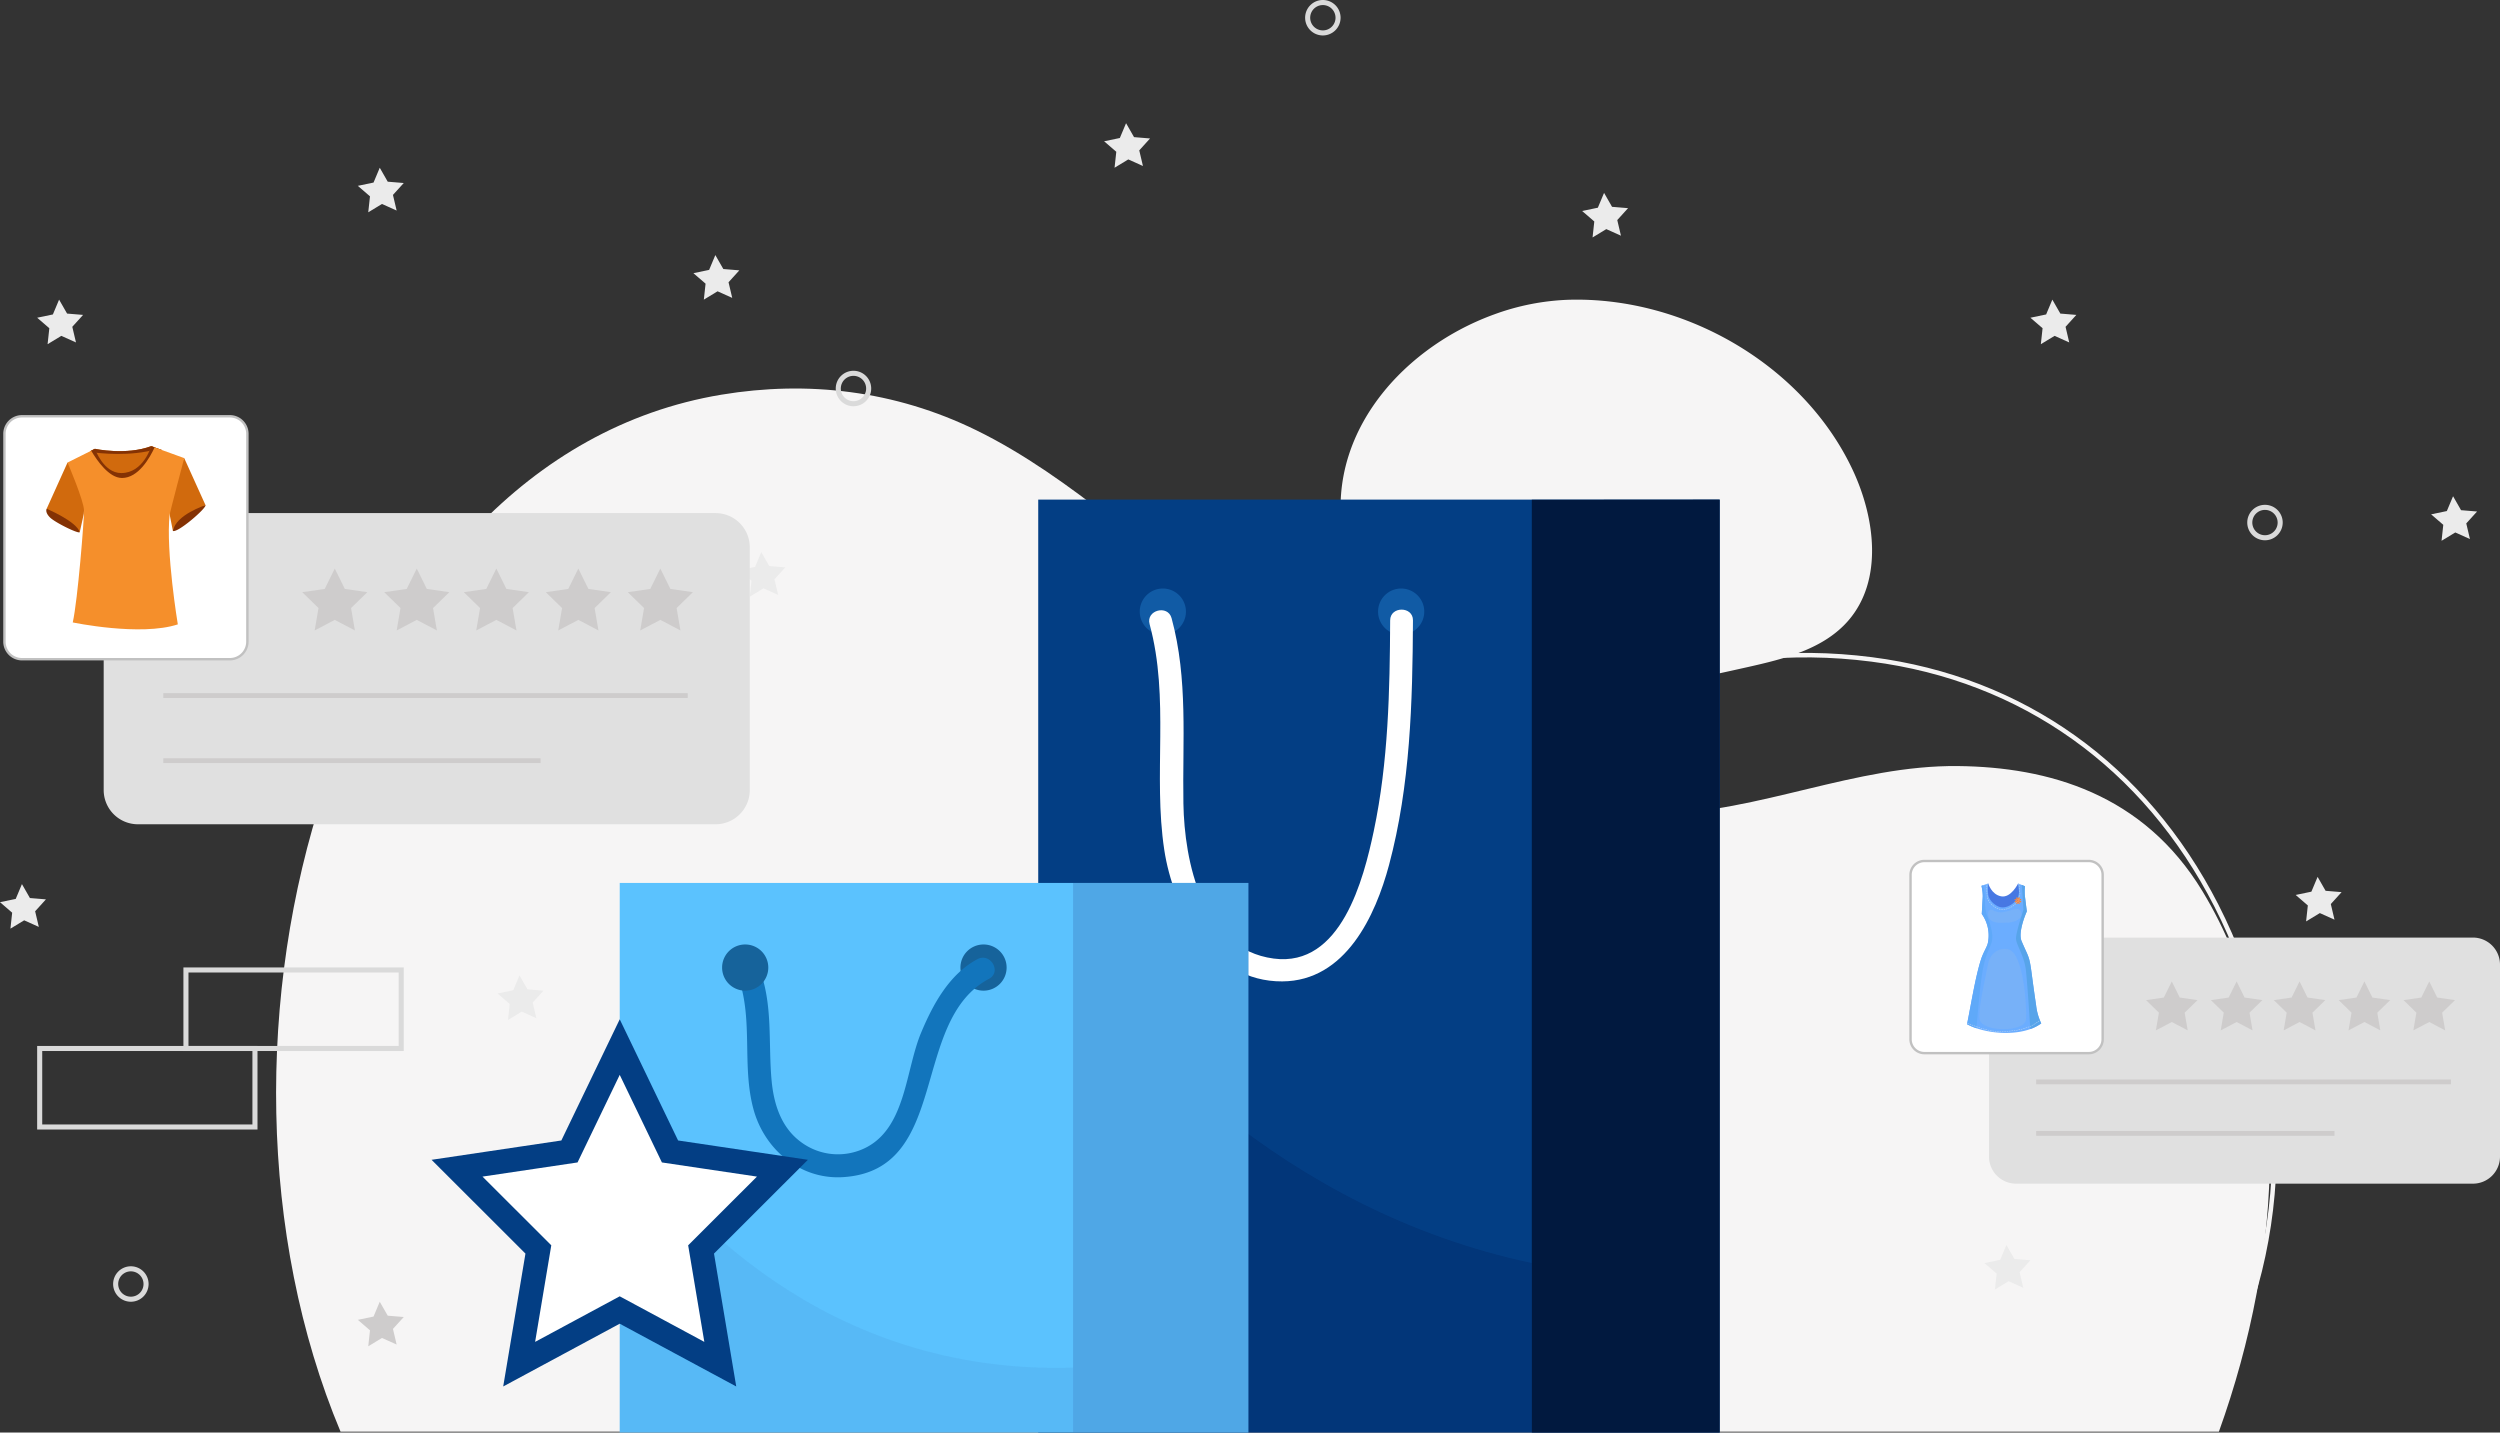
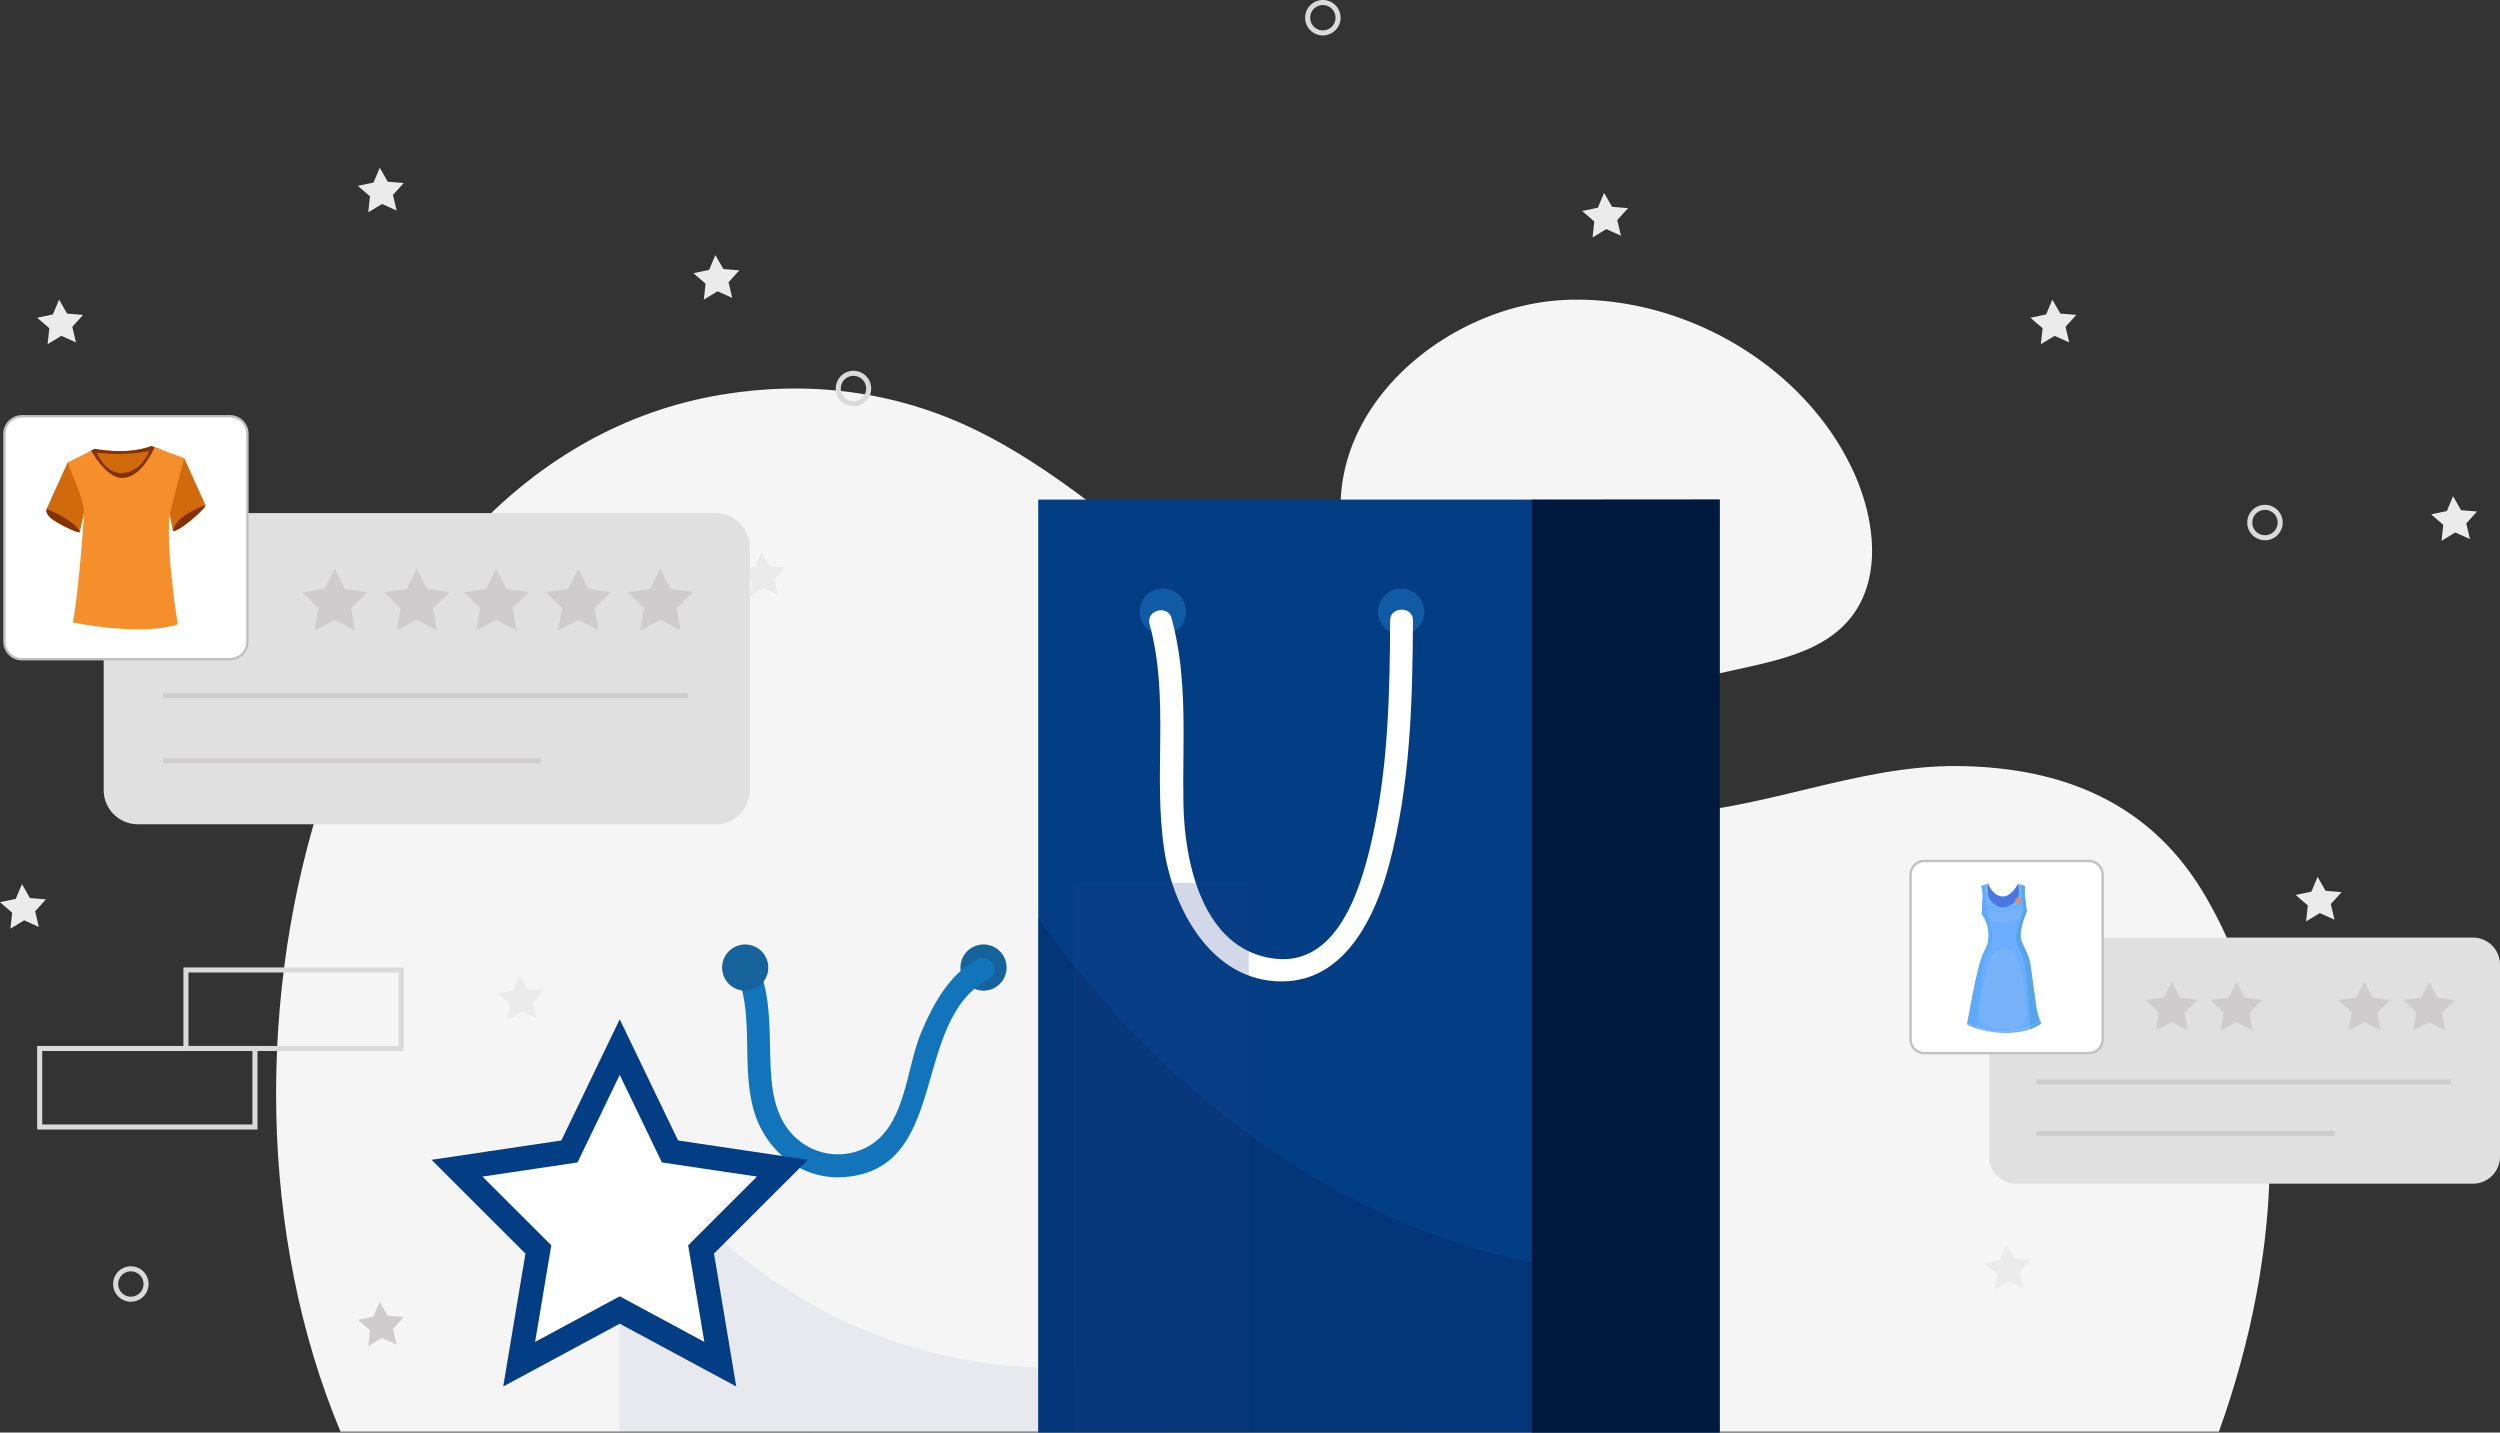
<svg xmlns="http://www.w3.org/2000/svg" width="1036.708" height="594.049" viewBox="0 0 1036.708 594.049">
  <rect x="0" y="0" width="1036.708" height="594.049" fill="#333333" stroke="none" />
  <defs>
    <clipPath id="clip-path">
      <rect id="Rectangle_97" data-name="Rectangle 97" width="77.911" height="386.865" fill="none" />
    </clipPath>
    <clipPath id="clip-path-2">
      <rect id="Rectangle_98" data-name="Rectangle 98" width="204.679" height="213.246" fill="none" />
    </clipPath>
    <clipPath id="clip-path-3">
      <rect id="Rectangle_100" data-name="Rectangle 100" width="72.821" height="227.925" fill="none" />
    </clipPath>
    <clipPath id="clip-path-4">
      <rect id="Rectangle_101" data-name="Rectangle 101" width="187.997" height="126.957" fill="none" />
    </clipPath>
    <clipPath id="clip-path-5">
      <rect id="Rectangle_115" data-name="Rectangle 115" width="13.851" height="5.696" fill="none" />
    </clipPath>
    <clipPath id="clip-path-6">
      <rect id="Rectangle_116" data-name="Rectangle 116" width="19.443" height="33.309" fill="none" />
    </clipPath>
  </defs>
  <g id="Group_222" data-name="Group 222" transform="translate(-104.317 -146.534)">
    <path id="Path_121" data-name="Path 121" d="M1761.62,488.828c-40.284,14.641-73.386,53.834-61.032,99.063C1709,618.7,1740.245,638.883,1771.767,644s63.608-1.9,94.77-8.876c15.314-3.429,31.72-7.488,41.992-19.353,14.448-16.688,11.151-42.54,1.767-62.52-20.286-43.189-69.187-71.707-117.321-70.519a99.459,99.459,0,0,0-31.355,6.1" transform="translate(-1037.728 -211.906)" fill="#f6f5f5" />
    <path id="Path_122" data-name="Path 122" d="M946.691,986.584c-24.517-40.431-63.9-51.512-101.433-51.9-42.437-.441-82.493,19.2-124.48,19.937C660.2,955.681,601.224,911.4,549.142,874.773c-37.1-26.095-71.182-59.893-110.881-79.323-33.773-16.529-70.078-20.7-105.707-14.772-160.488,26.688-226.131,267.381-157.966,430.03H953.505c26.6-73.885,32-160.109-6.814-224.124" transform="translate(70.948 -470.478)" fill="#f6f5f5" />
-     <path id="Path_123" data-name="Path 123" d="M1480.489,1309.634H775.026l-.25-.537c-12.7-27.3-19.339-55.436-19.187-81.37.172-29.337,8.738-55.029,25.46-76.362,18.8-23.981,49.9-36.316,92.442-36.659,19.89-.158,39.467,3.487,58.4,7.014,17.642,3.285,35.885,6.685,54.18,6.932,51.44.7,102.059-26.956,146.715-51.356l8.026-4.38c11.692-6.36,23.251-13.5,34.432-20.407,20.893-12.907,42.5-26.253,65.945-35.129,29.325-11.1,62.538-14.695,96.029-10.386,62.954,8.1,113.973,44.495,143.661,102.482,32.383,63.251,32.333,139.76-.126,199.67Zm-704.277-1.859h703.169c31.906-59.305,31.86-134.909-.159-197.45-29.4-57.427-79.916-93.469-142.241-101.486-33.2-4.267-66.094-.715-95.137,10.28-23.278,8.812-44.806,22.111-65.626,34.971-11.2,6.919-22.782,14.074-34.518,20.459l-8.024,4.378c-44.858,24.509-95.645,52.3-147.632,51.582-18.453-.25-36.776-3.663-54.5-6.962-18.845-3.512-38.343-7.166-58.043-6.983-41.946.339-72.561,12.433-90.994,35.947l-.731-.573.731.573c-31.231,39.843-33.516,96.407-6.3,155.263" transform="translate(-456.69 -587.941)" fill="#f6f5f5" />
    <path id="Path_125" data-name="Path 125" d="M2619.026,1507.27h-91.369v-34.657h91.369Zm-89.269-2.1h87.168v-30.456h-87.168Z" transform="translate(-1527.761 -890.24)" fill="#dadada" />
    <path id="Path_126" data-name="Path 126" d="M2626.819,914.752a7.351,7.351,0,1,1,7.351-7.352,7.361,7.361,0,0,1-7.351,7.352m0-12.6a5.251,5.251,0,1,0,5.25,5.251,5.256,5.256,0,0,0-5.25-5.251" transform="translate(-1583.253 -544.172)" fill="#dadada" />
    <path id="Path_127" data-name="Path 127" d="M389.652,1712.98a7.351,7.351,0,1,1,7.352-7.352,7.36,7.36,0,0,1-7.352,7.352m0-12.6a5.251,5.251,0,1,0,5.251,5.251,5.256,5.256,0,0,0-5.251-5.251" transform="translate(-231.07 -1026.636)" fill="#dadada" />
    <path id="Path_128" data-name="Path 128" d="M1639.209,385.549a7.352,7.352,0,1,1,7.351-7.352,7.36,7.36,0,0,1-7.351,7.352m0-12.6a5.251,5.251,0,1,0,5.251,5.251,5.256,5.256,0,0,0-5.251-5.251" transform="translate(-986.324 -224.312)" fill="#dadada" />
    <path id="Path_129" data-name="Path 129" d="M310.007,771.389a7.352,7.352,0,1,1,7.351-7.352,7.36,7.36,0,0,1-7.351,7.352m0-12.6a5.251,5.251,0,1,0,5.251,5.251,5.257,5.257,0,0,0-5.251-5.251" transform="translate(148.231 -456.392)" fill="#dadada" />
    <path id="Path_141" data-name="Path 141" d="M367.324,1107.049l3.31,5.781,6.639.551-4.476,4.935,1.528,6.484-6.076-2.732-5.695,3.457.72-6.623-5.048-4.348,6.522-1.362Z" transform="translate(-202.341 -657.512)" fill="#cecccc" />
    <path id="Path_142" data-name="Path 142" d="M94.324,912.049l3.31,5.781,6.639.551L99.8,923.316l1.528,6.484-6.076-2.731-5.695,3.457.72-6.623-5.048-4.348,6.522-1.362Z" transform="translate(34.498 -641.262)" fill="#ebebeb" />
    <path id="Path_143" data-name="Path 143" d="M184.324,521.049l3.31,5.781,6.639.551-4.476,4.935,1.528,6.484-6.076-2.732-5.695,3.457.72-6.623-5.048-4.348,6.522-1.362Z" transform="translate(-70.91 -7.895)" fill="#ebebeb" />
    <path id="Path_144" data-name="Path 144" d="M698.324,108.049l3.31,5.781,6.639.551-4.476,4.935,1.528,6.484-6.076-2.731-5.695,3.457.72-6.623-5.048-4.348,6.522-1.362Z" transform="translate(-378.581 442.963)" fill="#ebebeb" />
    <path id="Path_145" data-name="Path 145" d="M1110.324,380.049l3.31,5.781,6.639.551-4.476,4.935,1.528,6.484-6.076-2.731-5.695,3.457.72-6.623-5.047-4.348,6.522-1.362Z" transform="translate(-709.367 -127.738)" fill="#ebebeb" />
    <path id="Path_146" data-name="Path 146" d="M609.324,530.049l3.31,5.781,6.639.551-4.476,4.935,1.528,6.484-6.076-2.732-5.695,3.457.72-6.623-5.048-4.348,6.522-1.362Z" transform="translate(-347.529 -313.953)" fill="#ebebeb" />
-     <path id="Path_147" data-name="Path 147" d="M1483.324,570.049l3.31,5.781,6.639.551-4.476,4.935,1.528,6.484-6.076-2.732-5.695,3.457.72-6.623-5.048-4.348,6.522-1.362Z" transform="translate(-912.049 -372.43)" fill="#ebebeb" />
+     <path id="Path_147" data-name="Path 147" d="M1483.324,570.049Z" transform="translate(-912.049 -372.43)" fill="#ebebeb" />
    <path id="Path_148" data-name="Path 148" d="M1318.324,87.049l3.31,5.781,6.639.551-4.476,4.935,1.528,6.484-6.076-2.731-5.695,3.457.72-6.623-5.048-4.348,6.522-1.362Z" transform="translate(-898.32 288.437)" fill="#ebebeb" />
    <path id="Path_149" data-name="Path 149" d="M1739.324,122.049l3.31,5.781,6.64.551-4.476,4.935,1.528,6.484-6.076-2.731-5.695,3.457.72-6.623-5.048-4.348,6.522-1.362Z" transform="translate(-802.98 540.763)" fill="#ebebeb" />
    <path id="Path_150" data-name="Path 150" d="M1931.324,573.049l3.31,5.781,6.639.551-4.476,4.935,1.528,6.484-6.076-2.731-5.695,3.457.72-6.623-5.048-4.348,6.522-1.362Z" transform="translate(-1161.828 -346.528)" fill="#ebebeb" />
    <path id="Path_151" data-name="Path 151" d="M2228.323,253.049l3.31,5.781,6.639.551-4.476,4.935,1.528,6.484-6.076-2.731-5.695,3.457.72-6.623-5.047-4.348,6.521-1.362Z" transform="translate(-1966.529 433.295)" fill="#cecccc" />
    <path id="Path_152" data-name="Path 152" d="M2649.324,199.049l3.31,5.781,6.639.551-4.475,4.935,1.528,6.484-6.076-2.731-5.695,3.457.72-6.623-5.048-4.348,6.522-1.362Z" transform="translate(-2257.801 259.726)" fill="#cecccc" />
    <path id="Path_153" data-name="Path 153" d="M2611.324,687.049l3.31,5.781,6.639.551-4.476,4.935,1.528,6.484-6.076-2.731-5.695,3.457.72-6.623-5.048-4.348,6.522-1.362Z" transform="translate(-1655.933 -416.262)" fill="#ebebeb" />
    <path id="Path_154" data-name="Path 154" d="M2821.323,891.049l3.31,5.781,6.639.551-4.475,4.935,1.528,6.484-6.076-2.731-5.7,3.457.72-6.623-5.047-4.348,6.521-1.362Z" transform="translate(-1699.76 -538.733)" fill="#ebebeb" />
    <path id="Path_155" data-name="Path 155" d="M2679.324,1290.049l3.31,5.781,6.64.551-4.476,4.935,1.528,6.484-6.076-2.732-5.7,3.457.72-6.623-5.048-4.348,6.522-1.362Z" transform="translate(-1613.933 -779.895)" fill="#ebebeb" />
    <g id="Group_217" data-name="Group 217" transform="translate(-89.613 45)">
      <rect id="Rectangle_96" data-name="Rectangle 96" width="282.589" height="386.866" transform="translate(624.465 308.716)" fill="#033e84" />
      <g id="Group_164" data-name="Group 164" transform="translate(829.144 308.717)">
        <g id="Group_163" data-name="Group 163" clip-path="url(#clip-path)">
          <path id="Path_131" data-name="Path 131" d="M2279.539,792.367v386.866h-77.91V792.424Z" transform="translate(-2201.629 -792.368)" fill="#01193f" />
        </g>
      </g>
      <path id="Path_132" data-name="Path 132" d="M1764.394,905.437a9.576,9.576,0,1,1-9.575-9.576,9.575,9.575,0,0,1,9.575,9.576" transform="translate(-1078.678 -550.277)" fill="#115ba5" />
      <path id="Path_133" data-name="Path 133" d="M2041.828,905.437a9.576,9.576,0,1,1-9.576-9.576,9.576,9.576,0,0,1,9.576,9.576" transform="translate(-1257.281 -550.277)" fill="#115ba5" />
      <path id="Path_134" data-name="Path 134" d="M1756.345,926.377c8.443,30.984,1.364,62.451,6.1,93.686,3.686,24.3,19.493,54.692,48.914,54.528,26.282-.147,38.681-27.28,44.288-48.26,8.838-33.076,9.751-67.5,9.925-101.475.03-5.911-9.427-5.918-9.457,0-.149,29.21-.73,58.679-6.8,87.394-4.178,19.747-13.469,56.565-41.477,52.875-29.86-3.934-37.052-40.577-37.46-64.285-.445-25.9,2.009-51.519-4.909-76.9-1.556-5.709-10.681-3.288-9.12,2.442" transform="translate(-1085.71 -566.087)" fill="#fff" />
      <g id="Group_168" data-name="Group 168" transform="translate(624.465 482.336)" opacity="0.3">
        <g id="Group_167" data-name="Group 167">
          <g id="Group_166" data-name="Group 166" clip-path="url(#clip-path-2)">
            <path id="Path_135" data-name="Path 135" d="M1627.062,1492.995V1279.748c34.293,48.157,101.478,121.074,204.678,142.978v70.212Z" transform="translate(-1627.061 -1279.748)" fill="#01205e" />
          </g>
        </g>
      </g>
-       <path id="Path_160" data-name="Path 160" d="M0,0H260.7V227.925H0Z" transform="translate(450.921 467.658)" fill="#5bc2fe" />
      <path id="Path_136" data-name="Path 136" d="M1555.656,1319.8a9.576,9.576,0,1,1-9.576-9.576,9.576,9.576,0,0,1,9.576,9.576" transform="translate(-944.298 -817.032)" fill="#16639b" />
      <path id="Path_137" data-name="Path 137" d="M1275.939,1332.437c7.051,18.1,1.719,37.793,6.84,56.247,4.591,16.547,19.361,29.015,37,27.944,44.8-2.719,27.66-64.787,60.6-82.233,5.38-2.85.607-11.016-4.773-8.166-11.705,6.2-18.5,18.819-23.419,30.61-6.327,15.17-6.263,38.5-22.214,47.212a25.648,25.648,0,0,1-27.636-2.035c-8.183-6.041-11.21-15.732-12.108-25.5-1.443-15.691.677-31.572-5.173-46.59-2.185-5.61-11.333-3.17-9.12,2.514" transform="translate(-776.334 -826.952)" fill="#1275bc" />
      <g id="Group_171" data-name="Group 171" transform="translate(638.917 467.62)" opacity="0.2">
        <g id="Group_170" data-name="Group 170">
          <g id="Group_169" data-name="Group 169" clip-path="url(#clip-path-3)">
            <path id="Path_138" data-name="Path 138" d="M1740.451,1238.438v227.925h-72.823V1238.476Z" transform="translate(-1667.629 -1238.438)" fill="#1e3c88" />
          </g>
        </g>
      </g>
      <path id="Path_139" data-name="Path 139" d="M1278.222,1319.8a9.576,9.576,0,1,1-9.576-9.576,9.576,9.576,0,0,1,9.576,9.576" transform="translate(-765.695 -817.032)" fill="#16639b" />
      <g id="Group_174" data-name="Group 174" transform="translate(450.92 568.626)" opacity="0.07">
        <g id="Group_173" data-name="Group 173">
          <g id="Group_172" data-name="Group 172" clip-path="url(#clip-path-4)">
            <path id="Path_140" data-name="Path 140" d="M1139.894,1648.935V1521.978c24.173,34.993,84.7,103.181,188,100.041V1648.9Z" transform="translate(-1139.893 -1521.978)" fill="#1e3c88" />
          </g>
        </g>
      </g>
      <g id="Group_219" data-name="Group 219" transform="translate(-119.523 268.335)">
        <path id="Path_156" data-name="Path 156" d="M1353.484,676.4l20.849,43.285,46.621,6.941-33.735,33.693,7.964,47.575-41.7-22.462-41.7,22.462,7.964-47.575-33.735-33.693,46.621-6.941Z" transform="translate(-783.04 -408.996)" fill="#fff" />
        <path id="Path_157" data-name="Path 157" d="M1353.484,676.4l20.849,43.285,46.621,6.941-33.735,33.693,7.964,47.575-41.7-22.462-41.7,22.462,7.964-47.575-33.735-33.693,46.621-6.941Z" transform="translate(-783.04 -408.996)" fill="none" stroke="#033e84" stroke-width="10" />
      </g>
    </g>
    <path id="Path_158" data-name="Path 158" d="M2465.707,1589.571h-91.369v-34.657h91.369Zm-89.269-2.1h87.168v-30.456h-87.168Z" transform="translate(-2254.613 -974.643)" fill="#dadada" />
    <path id="Path_159" data-name="Path 159" d="M2619.026,1507.27h-91.369v-34.657h91.369Zm-89.269-2.1h87.168v-30.456h-87.168Z" transform="translate(-2347.281 -924.898)" fill="#dadada" />
    <g id="Group_221" data-name="Group 221" transform="translate(214.889 217.616)">
      <path id="Path_207" data-name="Path 207" d="M926.874,430.337H737.357a11.223,11.223,0,0,1-11.189-11.189V339.474a11.223,11.223,0,0,1,11.189-11.189H926.874a11.223,11.223,0,0,1,11.189,11.189v79.673a11.223,11.223,0,0,1-11.189,11.189" transform="translate(-11.927 -10.573)" fill="#e0e0e0" />
      <path id="Path_208" data-name="Path 208" d="M758.948,367.81h-68.19a5.758,5.758,0,0,1-5.742-5.741v-68.19a5.759,5.759,0,0,1,5.742-5.742h68.19a5.758,5.758,0,0,1,5.741,5.742v68.19a5.758,5.758,0,0,1-5.741,5.741" transform="translate(-3.321 -2.177)" fill="#fff" stroke="#c1c1c1" stroke-width="1" />
      <line id="Line_11" data-name="Line 11" x2="171.999" transform="translate(733.792 377.555)" fill="none" stroke="#cecccc" stroke-width="2" />
      <line id="Line_12" data-name="Line 12" x2="123.727" transform="translate(733.792 398.909)" fill="none" stroke="#cecccc" stroke-width="2" />
      <path id="Path_209" data-name="Path 209" d="M819.177,351.276l3.3,6.684,7.377,1.072-5.338,5.2,1.261,7.347-6.6-3.469-6.6,3.469,1.261-7.347-5.338-5.2,7.377-1.072Z" transform="translate(-29.145 -15.381)" fill="#cecccc" />
      <path id="Path_210" data-name="Path 210" d="M853.176,351.276l3.3,6.684,7.377,1.072-5.338,5.2,1.261,7.347-6.6-3.469-6.6,3.469,1.261-7.347-5.338-5.2,7.377-1.072Z" transform="translate(-36.256 -15.381)" fill="#cecccc" />
-       <path id="Path_211" data-name="Path 211" d="M886.177,351.276l3.3,6.684,7.377,1.072-5.338,5.2,1.261,7.347-6.6-3.469-6.6,3.469,1.261-7.347-5.338-5.2,7.377-1.072Z" transform="translate(-43.157 -15.381)" fill="#cecccc" />
      <path id="Path_212" data-name="Path 212" d="M920.177,351.276l3.3,6.684,7.377,1.072-5.338,5.2,1.261,7.347-6.6-3.469-6.6,3.469,1.261-7.347-5.338-5.2,7.377-1.072Z" transform="translate(-50.267 -15.381)" fill="#cecccc" />
      <path id="Path_213" data-name="Path 213" d="M954.177,351.276l3.3,6.684,7.377,1.072-5.338,5.2,1.261,7.347-6.6-3.469-6.6,3.469,1.261-7.347-5.338-5.2,7.377-1.072Z" transform="translate(-57.378 -15.381)" fill="#cecccc" />
      <g id="Group_208" data-name="Group 208" transform="translate(705.131 295.268)">
        <path id="Path_222" data-name="Path 222" d="M724.023,301.773l1.378-1.867s1.239,4.573,5.349,5.342,7.042-5.342,7.042-5.342l1.461,4-5.326,10.612-5.886-.671-4.018-11.687Z" transform="translate(-716.609 -299.906)" fill="#4778e3" />
        <path id="Path_223" data-name="Path 223" d="M743.272,350.334c-2.507-16.725-1.976-17.651-4.069-22.142-.329-.706-1.461-3.224-1.935-4.352-1.657-3.94,2.168-12.346,2.168-12.346l-.817-6.5a25.247,25.247,0,0,1,.028-3.936l-2.815-1.152c.12.655.123,1.347.293,2.553a5.874,5.874,0,0,1-1.482,4.845c-1.791,1.91-4.554,3.081-6.718,2.276-2.183-.812-4.454-3.072-4.534-5.447a19.644,19.644,0,0,1,.049-4.227l-2.823.993a19.058,19.058,0,0,1,.534,4.415l-.4,7.235a15.408,15.408,0,0,1,2.593,11.733c-.314,1.939-1.869,3.9-2.92,7.175-2.271,7.074-3.944,17.654-5.779,26.824,7.671,4.193,22.722,5.545,30.767-.335a23.8,23.8,0,0,1-2.144-7.613" transform="translate(-714.649 -299.906)" fill="#6badff" />
        <path id="Path_224" data-name="Path 224" d="M748.64,350.5c-2.507-16.725-1.976-17.651-4.069-22.142-.329-.706-1.461-3.224-1.935-4.352-1.657-3.94,2.168-12.346,2.168-12.346l-.817-6.5a25.239,25.239,0,0,1,.028-3.936l-1.263-.516.659,10.281s-3.094,9.232-3.094,11.884,3.386,6.907,4.106,13.257c.588,5.187,1.5,19.335,1.817,24.342a17.967,17.967,0,0,0,4.544-2.359,23.8,23.8,0,0,1-2.144-7.613" transform="translate(-720.017 -300.074)" fill="#57a4ea" />
        <path id="Path_225" data-name="Path 225" d="M721.46,334.534c1.609-7.612,3.685-8.476,3.685-12.224s-2.381-9.384-2.381-9.384a23.561,23.561,0,0,1-.7-6.185,25.889,25.889,0,0,0-.813-5.861l-.632.222a19.058,19.058,0,0,1,.534,4.415l-.4,7.235a15.409,15.409,0,0,1,2.592,11.733c-.313,1.939-1.869,3.9-2.92,7.175-2.271,7.074-3.943,17.654-5.778,26.824a23.893,23.893,0,0,0,3.929,1.69c.348-4.555,1.53-19.248,2.882-25.642" transform="translate(-714.649 -300.11)" fill="#5fa9f9" />
        <path id="Path_226" data-name="Path 226" d="M741.9,300.639a.093.093,0,0,1-.093-.09q0-.133,0-.249a.093.093,0,0,1,.186,0c0,.076,0,.157,0,.244a.093.093,0,0,1-.089.1Z" transform="translate(-720.327 -299.969)" fill="#c3daf4" />
        <path id="Path_227" data-name="Path 227" d="M731.581,311.045h-.043c-.156,0-.312-.007-.466-.02a.094.094,0,0,1-.085-.1.1.1,0,0,1,.1-.085c.148.013.3.019.451.019h.041a.093.093,0,0,1,0,.186m.5-.026a.093.093,0,0,1-.009-.185c.161-.015.325-.037.489-.066a.093.093,0,1,1,.032.183c-.168.029-.338.052-.5.068h-.009m-1.494-.062-.017,0a4.667,4.667,0,0,1-.5-.124.093.093,0,0,1,.055-.177,4.433,4.433,0,0,0,.474.119.093.093,0,0,1-.017.184m2.479-.108a.093.093,0,0,1-.022-.183c.156-.039.316-.085.474-.136a.093.093,0,0,1,.057.177c-.163.052-.327.1-.486.139l-.023,0m-3.433-.184a.088.088,0,0,1-.035-.007c-.153-.062-.309-.131-.463-.206a.093.093,0,1,1,.081-.167c.15.073.3.14.452.2a.093.093,0,0,1-.035.179m4.385-.122a.093.093,0,0,1-.034-.179q.229-.091.455-.2a.093.093,0,0,1,.078.168q-.23.107-.465.2a.085.085,0,0,1-.034.006m-5.285-.314a.1.1,0,0,1-.046-.012q-.218-.123-.433-.261a.093.093,0,0,1-.028-.128.092.092,0,0,1,.128-.028c.14.089.281.175.424.255a.093.093,0,0,1-.045.174m6.193-.106a.093.093,0,0,1-.082-.049.092.092,0,0,1,.038-.126c.145-.078.289-.16.43-.246a.094.094,0,0,1,.127.032.092.092,0,0,1-.032.127c-.144.088-.29.171-.439.251a.094.094,0,0,1-.043.011m-7.035-.435a.094.094,0,0,1-.055-.017c-.136-.1-.27-.2-.4-.309a.093.093,0,1,1,.118-.143c.127.1.259.206.391.3a.093.093,0,0,1,.021.13.092.092,0,0,1-.075.038m7.891-.084a.093.093,0,0,1-.053-.17c.136-.093.271-.19.4-.29a.093.093,0,0,1,.113.148c-.134.1-.271.2-.409.3a.094.094,0,0,1-.052.017m-8.664-.55a.092.092,0,0,1-.063-.025c-.124-.115-.245-.234-.361-.355a.093.093,0,1,1,.134-.128c.113.118.232.235.354.346a.093.093,0,0,1,0,.131.091.091,0,0,1-.068.03m9.457-.059a.09.09,0,0,1-.07-.032.093.093,0,0,1,.01-.13q.189-.161.367-.332a.093.093,0,1,1,.128.134c-.121.116-.246.229-.374.338a.1.1,0,0,1-.061.022m-10.148-.665a.091.091,0,0,1-.071-.033c-.109-.13-.214-.264-.312-.4a.093.093,0,0,1,.151-.109c.094.132.2.263.3.39a.093.093,0,0,1-.012.13.094.094,0,0,1-.059.021m10.868-.027a.089.089,0,0,1-.062-.025.092.092,0,0,1-.007-.131c.109-.122.214-.249.312-.38a.091.091,0,0,1,.13-.018.092.092,0,0,1,.019.13c-.1.134-.21.267-.323.392a.1.1,0,0,1-.069.031m-11.452-.785a.093.093,0,0,1-.08-.044c-.089-.147-.172-.3-.244-.446a.091.091,0,0,1,.043-.123.093.093,0,0,1,.124.042c.07.143.149.289.236.431a.092.092,0,0,1-.079.141m12.051-.014a.1.1,0,0,1-.048-.013.093.093,0,0,1-.03-.128c.085-.138.166-.283.24-.429a.093.093,0,1,1,.166.084c-.076.151-.16.3-.248.444a.093.093,0,0,1-.079.043m-12.491-.883a.094.094,0,0,1-.087-.06,4.749,4.749,0,0,1-.152-.487.093.093,0,0,1,.18-.045,4.517,4.517,0,0,0,.146.467.093.093,0,0,1-.055.119.089.089,0,0,1-.032.006m12.939-.009a.1.1,0,0,1-.034-.006.093.093,0,0,1-.052-.121c.06-.152.114-.308.16-.464a.093.093,0,1,1,.179.052c-.048.162-.1.323-.166.48a.092.092,0,0,1-.086.059m.283-.959a.074.074,0,0,1-.018,0,.093.093,0,0,1-.073-.109c.032-.161.058-.323.076-.486a.093.093,0,0,1,.184.021c-.018.168-.045.337-.078.5a.092.092,0,0,1-.091.074m-13.462,0a.093.093,0,0,1-.093-.082c-.013-.106-.021-.214-.025-.32l-.017-.18a.094.094,0,0,1,.085-.1.092.092,0,0,1,.1.085l.017.185c0,.108.012.209.024.31a.093.093,0,0,1-.081.1h-.011m13.573-.993h0a.093.093,0,0,1-.09-.095c0-.044,0-.089,0-.132,0-.12,0-.24-.011-.36a.093.093,0,1,1,.185-.012c.008.124.012.248.012.372,0,.045,0,.091,0,.137a.093.093,0,0,1-.093.09m-13.654,0a.093.093,0,0,1-.093-.086c-.012-.168-.022-.336-.03-.5a.092.092,0,0,1,.088-.1.09.09,0,0,1,.1.088c.009.164.018.331.03.5a.094.094,0,0,1-.086.1h-.006m13.59-.993a.093.093,0,0,1-.092-.079c-.025-.165-.049-.33-.071-.5a.092.092,0,0,1,.079-.1.093.093,0,0,1,.1.079q.034.248.071.493a.093.093,0,0,1-.078.106h-.014m-13.643-.006a.094.094,0,0,1-.093-.089q-.01-.256-.015-.5a.093.093,0,0,1,.091-.095.091.091,0,0,1,.095.09c0,.163.009.33.015.5a.092.092,0,0,1-.089.1h0m13.507-.985a.093.093,0,0,1-.092-.081c-.021-.168-.04-.335-.058-.5a.093.093,0,0,1,.082-.1.094.094,0,0,1,.1.082q.026.243.057.5a.093.093,0,0,1-.081.1h-.012m-13.53-.016a.094.094,0,0,1-.093-.092c0-.146,0-.289,0-.425v-.077a.092.092,0,0,1,.093-.093h0a.092.092,0,0,1,.092.093v.076q0,.2,0,.422a.093.093,0,0,1-.092.094Zm13.423-.979a.093.093,0,0,1-.093-.084c-.016-.175-.029-.342-.04-.5a.093.093,0,1,1,.185-.012c.01.157.024.324.04.5a.093.093,0,0,1-.084.1h-.009m-13.422-.021h0a.093.093,0,0,1-.091-.094c0-.183.005-.352.009-.5a.09.09,0,0,1,.1-.09.093.093,0,0,1,.09.1c0,.148-.007.316-.01.5a.093.093,0,0,1-.093.092" transform="translate(-716.795 -300.129)" fill="#c3daf4" />
        <path id="Path_228" data-name="Path 228" d="M725.043,300.721h0a.092.092,0,0,1-.089-.1c.006-.16.011-.248.011-.248a.093.093,0,0,1,.186.01s-.005.088-.012.245a.093.093,0,0,1-.093.089" transform="translate(-716.803 -299.986)" fill="#c3daf4" />
        <g id="Group_195" data-name="Group 195" transform="translate(8.742 10.636)" opacity="0.29" style="mix-blend-mode: screen;isolation: isolate">
          <g id="Group_194" data-name="Group 194">
            <g id="Group_193" data-name="Group 193" clip-path="url(#clip-path-5)">
              <path id="Path_229" data-name="Path 229" d="M726.454,313.725a1.519,1.519,0,0,0-.75,1.318,3.3,3.3,0,0,0,1.9,3.419c2.448.9,3.934.5,6.12.5s7.123-1.37,5.508-4.745c-1.123-2.348-6.033.9-9,.42-2.415-.392-2.914-1.37-3.776-.91" transform="translate(-725.703 -313.354)" fill="#94b9e8" />
            </g>
          </g>
        </g>
        <g id="Group_198" data-name="Group 198" transform="translate(5.094 27.123)" opacity="0.29" style="mix-blend-mode: screen;isolation: isolate">
          <g id="Group_197" data-name="Group 197">
            <g id="Group_196" data-name="Group 196" clip-path="url(#clip-path-6)">
              <path id="Path_230" data-name="Path 230" d="M732.755,334.318c-3.738-.729-7.283,2-8.035,6.088-.995,5.4-4.308,19.091-3.507,23.1,1.042,5.21,18.717,5.482,19.249-.036.414-4.286-.895-27.631-7.365-29.079l-.342-.072" transform="translate(-721.09 -334.201)" fill="#94b9e8" />
            </g>
          </g>
        </g>
        <path id="Path_231" data-name="Path 231" d="M741.9,307.253a.1.1,0,0,0-.052-.053c-.085-.034-.215.087-.289.27-.036.092-.3.983-.187,1.027s.588-.761.624-.853c.085-.212.058-.452-.1-.391" transform="translate(-720.232 -301.43)" fill="#6f94b5" />
        <path id="Path_232" data-name="Path 232" d="M741.362,308.509c-.139-.055.175-1.039.179-1.049.1-.248.285-.364.363-.232a.111.111,0,0,1,.072,0c.1.038.11.221.032.416-.031.075-.513.915-.646.862m.21-1.036c-.054.134-.28.972-.2,1.005s.556-.728.6-.843c.081-.2.059-.422-.075-.37l-.014.005-.006-.014c-.063-.133-.231.021-.309.217" transform="translate(-720.228 -301.426)" fill="#ffdbc2" />
        <path id="Path_233" data-name="Path 233" d="M741.9,307.253a.1.1,0,0,0-.052-.053c-.085-.034-.215.087-.289.27-.036.092-.3.983-.187,1.027s.588-.761.624-.853c.085-.212.058-.452-.1-.391" transform="translate(-720.232 -301.43)" fill="#fc6c0c" />
        <path id="Path_234" data-name="Path 234" d="M741.362,308.509c-.139-.055.175-1.039.179-1.049.1-.248.285-.364.363-.232a.111.111,0,0,1,.072,0c.1.038.11.221.032.416-.031.075-.513.915-.646.862m.21-1.036c-.054.134-.28.972-.2,1.005s.556-.728.6-.843c.081-.2.059-.422-.075-.37l-.014.005-.006-.014c-.063-.133-.231.021-.309.217" transform="translate(-720.228 -301.426)" fill="#ffdbc2" />
        <path id="Path_235" data-name="Path 235" d="M740.653,310.3a.1.1,0,0,0,.053.051c.087.032.212-.093.279-.28.033-.093.262-.993.151-1.032s-.56.781-.593.874c-.078.214-.042.453.11.388" transform="translate(-720.056 -301.816)" fill="#fc6c0c" />
        <path id="Path_236" data-name="Path 236" d="M740.523,309.9c.032-.089.485-.931.615-.884s-.106.955-.142,1.054c-.089.248-.271.376-.355.244a.11.11,0,0,1-.071,0c-.127-.044-.093-.286-.047-.414m.6-.853c-.09-.032-.535.759-.572.864-.069.191-.05.426.087.367l.015-.006a.1.1,0,0,0,.051.057c.1.036.218-.161.258-.27.016-.045.081-.293.129-.534.1-.5.024-.484.032-.478" transform="translate(-720.051 -301.812)" fill="#ffdbc2" />
        <path id="Path_237" data-name="Path 237" d="M739.643,308.223a.1.1,0,0,0-.053.051c-.034.085.087.215.271.289.092.036.983.3,1.027.187s-.761-.588-.853-.624c-.212-.085-.452-.058-.391.1" transform="translate(-719.864 -301.615)" fill="#fc6c0c" />
        <path id="Path_238" data-name="Path 238" d="M739.849,308.573c-.234-.093-.371-.282-.232-.363a.109.109,0,0,1,0-.071c.039-.1.221-.111.417-.032.075.03.914.512.862.645s-1.039-.175-1.049-.179m.174-.436c-.172-.069-.342-.062-.372.013a.11.11,0,0,0,.009.076l-.014.006c-.134.063.021.231.216.309.134.054.972.28,1.005.2s-.728-.556-.843-.6" transform="translate(-719.859 -301.61)" fill="#ffdbc2" />
        <path id="Path_239" data-name="Path 239" d="M742.691,309.478a.1.1,0,0,0,.051-.053c.032-.087-.093-.212-.28-.279-.093-.033-.993-.262-1.032-.151s.781.56.873.593c.215.078.453.042.388-.11" transform="translate(-720.249 -301.801)" fill="#fc6c0c" />
        <path id="Path_240" data-name="Path 240" d="M741.409,308.985c.047-.129.962.108,1.054.142.24.086.38.269.244.355a.11.11,0,0,1,0,.071c-.046.127-.286.093-.415.047-.095-.034-.93-.487-.884-.615m1.043.173c-.1-.037-.979-.251-1.012-.162s.742.526.864.573c.211.076.422.041.367-.088l-.006-.014c.006,0,.044-.017.056-.051.037-.1-.161-.219-.27-.258" transform="translate(-720.245 -301.797)" fill="#ffdbc2" />
        <path id="Path_241" data-name="Path 241" d="M742.7,308.213a.1.1,0,0,0,0-.074c-.037-.085-.214-.091-.4-.013-.091.039-.9.486-.859.593s.953-.123,1.044-.162c.21-.09.36-.278.209-.345" transform="translate(-720.254 -301.614)" fill="#fc6c0c" />
        <path id="Path_242" data-name="Path 242" d="M741.432,308.722c-.059-.138.858-.612.868-.616.242-.1.459-.058.421.093.087.048.066.143,0,.22a.629.629,0,0,1-.219.149c-.082.035-1.011.282-1.066.153m1.125-.638a.6.6,0,0,0-.244.053c-.134.058-.886.49-.85.572s.92-.127,1.022-.171a.609.609,0,0,0,.207-.141c.126-.142-.011-.176-.013-.18a.107.107,0,0,0,.006-.076c-.018-.043-.081-.056-.128-.058" transform="translate(-720.25 -301.609)" fill="#ffdbc2" />
        <path id="Path_243" data-name="Path 243" d="M739.682,309.522a.1.1,0,0,0,0,.074c.04.084.216.083.4,0,.089-.042.887-.517.837-.623s-.948.157-1.038.2c-.206.1-.35.291-.2.352" transform="translate(-719.871 -301.797)" fill="#fc6c0c" />
        <path id="Path_244" data-name="Path 244" d="M739.729,309.655a.106.106,0,0,1-.071-.128.1.1,0,0,1-.051-.05c-.058-.122.137-.268.26-.327.085-.04,1-.315,1.06-.19s-.836.641-.845.645a.489.489,0,0,1-.353.049m-.092-.192a.106.106,0,0,0,.061.045.108.108,0,0,0,0,.077c.035.074.206.07.373-.009.13-.061.868-.52.829-.6s-.914.159-1.015.206a.583.583,0,0,0-.2.148c-.043.051-.058.1-.042.134" transform="translate(-719.866 -301.793)" fill="#ffdbc2" />
        <path id="Path_245" data-name="Path 245" d="M740.609,307.247a.1.1,0,0,0-.074,0c-.085.036-.091.213-.013.395.039.091.486.9.593.859s-.123-.953-.162-1.044c-.09-.21-.278-.36-.345-.209" transform="translate(-720.048 -301.428)" fill="#fc6c0c" />
        <path id="Path_246" data-name="Path 246" d="M740.5,307.643a.63.63,0,0,1-.056-.259c0-.106.055-.187.149-.162a.11.11,0,0,1,.051-.049c.095-.04.235.078.317.271.032.074.285,1.01.153,1.066s-.578-.781-.615-.868m.158-.439h0c-.031.013-.045.056-.047.06a.1.1,0,0,0-.076-.007c-.1.043-.05.267,0,.373s.484.887.571.849-.122-.908-.171-1.022-.178-.3-.273-.254" transform="translate(-720.044 -301.424)" fill="#ffdbc2" />
        <path id="Path_247" data-name="Path 247" d="M741.918,310.273a.1.1,0,0,0,.074,0c.084-.04.083-.216,0-.395-.042-.089-.517-.888-.623-.838s.157.948.2,1.038c.1.206.291.35.352.2" transform="translate(-720.231 -301.816)" fill="#fc6c0c" />
        <path id="Path_248" data-name="Path 248" d="M741.546,310.08c-.04-.085-.316-1-.19-1.06s.641.836.645.845c.113.24.072.457-.078.423a.11.11,0,0,1-.051.051c-.122.057-.268-.137-.327-.26m-.176-1.03c-.087.041.159.915.206,1.016a.586.586,0,0,0,.148.2c.051.043.1.059.134.043a.11.11,0,0,0,.045-.062.1.1,0,0,0,.077,0c.074-.035.07-.206-.009-.372-.057-.119-.518-.868-.6-.83" transform="translate(-720.227 -301.811)" fill="#ffdbc2" />
        <path id="Path_249" data-name="Path 249" d="M741.856,307.71a5.129,5.129,0,0,1-.478.865,5.235,5.235,0,0,1,.286-.942.1.1,0,0,1,.192.077" transform="translate(-720.237 -301.508)" fill="#fc6c0c" />
        <path id="Path_250" data-name="Path 250" d="M741.369,308.586c-.075-.03.271-.95.277-.964a.12.12,0,1,1,.223.089c-.011.028-.425.9-.5.875m.308-.951a7.621,7.621,0,0,0-.291.912,7.308,7.308,0,0,0,.452-.848.087.087,0,0,0-.161-.064" transform="translate(-720.235 -301.504)" fill="#ffdbc2" />
        <path id="Path_251" data-name="Path 251" d="M741.856,307.71a5.129,5.129,0,0,1-.478.865,5.235,5.235,0,0,1,.286-.942.1.1,0,0,1,.192.077" transform="translate(-720.237 -301.508)" fill="#fc6c0c" />
        <path id="Path_252" data-name="Path 252" d="M741.369,308.586c-.075-.03.271-.95.277-.964a.12.12,0,1,1,.223.089c-.011.028-.425.9-.5.875m.308-.951a7.621,7.621,0,0,0-.291.912,7.308,7.308,0,0,0,.452-.848.087.087,0,0,0-.161-.064" transform="translate(-720.235 -301.504)" fill="#ffdbc2" />
        <path id="Path_253" data-name="Path 253" d="M740.7,310a5.131,5.131,0,0,1,.451-.88,5.275,5.275,0,0,1-.256.951A.1.1,0,0,1,740.7,310" transform="translate(-720.095 -301.833)" fill="#fc6c0c" />
        <path id="Path_254" data-name="Path 254" d="M740.676,309.992c.01-.029.4-.917.472-.89a4.092,4.092,0,0,1-.247.972.12.12,0,1,1-.225-.082m.457-.849a7.127,7.127,0,0,0-.426.86.087.087,0,0,0,.163.059,7.556,7.556,0,0,0,.263-.92" transform="translate(-720.091 -301.829)" fill="#ffdbc2" />
        <path id="Path_255" data-name="Path 255" d="M740.06,308.3a5.127,5.127,0,0,1,.865.478,5.239,5.239,0,0,1-.942-.286.1.1,0,0,1,.077-.192" transform="translate(-719.934 -301.659)" fill="#fc6c0c" />
        <path id="Path_256" data-name="Path 256" d="M739.973,308.5a.12.12,0,1,1,.089-.223c.028.011.9.426.875.5s-.95-.271-.964-.277m.077-.192a.086.086,0,0,0-.064.161,7.512,7.512,0,0,0,.911.292,7.106,7.106,0,0,0-.847-.452" transform="translate(-719.929 -301.655)" fill="#ffdbc2" />
        <path id="Path_257" data-name="Path 257" d="M742.351,309.467a5.2,5.2,0,0,1-.88-.451,5.248,5.248,0,0,1,.951.256.1.1,0,0,1-.07.195" transform="translate(-720.258 -301.81)" fill="#fc6c0c" />
        <path id="Path_258" data-name="Path 258" d="M741.452,309.008a4.11,4.11,0,0,1,.972.247.12.12,0,0,1-.082.225s-.917-.4-.89-.472m.04.015a7.111,7.111,0,0,0,.86.425.086.086,0,0,0,.059-.162,7.572,7.572,0,0,0-.92-.263" transform="translate(-720.254 -301.807)" fill="#ffdbc2" />
        <path id="Path_259" data-name="Path 259" d="M740.873,307.623a5.043,5.043,0,0,1,.274.95,5.226,5.226,0,0,1-.464-.868.1.1,0,0,1,.19-.081" transform="translate(-720.092 -301.507)" fill="#fc6c0c" />
        <path id="Path_260" data-name="Path 260" d="M741.132,308.585a5.539,5.539,0,0,1-.468-.879.121.121,0,0,1,.063-.158.123.123,0,0,1,.157.063c.013.032.37,1.023.248.974m-.437-.892a7.683,7.683,0,0,0,.438.851,7.09,7.09,0,0,0-.279-.919.086.086,0,0,0-.159.068" transform="translate(-720.087 -301.502)" fill="#ffdbc2" />
        <path id="Path_261" data-name="Path 261" d="M741.693,310.059a5.093,5.093,0,0,1-.3-.941,5.222,5.222,0,0,1,.49.853.1.1,0,0,1-.187.088" transform="translate(-720.24 -301.832)" fill="#fc6c0c" />
        <path id="Path_262" data-name="Path 262" d="M741.675,310.062a4.046,4.046,0,0,1-.3-.964c.073-.034.508.849.513.862a.12.12,0,0,1-.15.164.214.214,0,0,1-.067-.062m-.278-.925a7.1,7.1,0,0,0,.308.91.087.087,0,0,0,.157-.074,7.626,7.626,0,0,0-.465-.837" transform="translate(-720.237 -301.828)" fill="#ffdbc2" />
        <path id="Path_263" data-name="Path 263" d="M739.925,309.281a5.138,5.138,0,0,1,.958-.244,5.308,5.308,0,0,1-.883.437.1.1,0,0,1-.076-.193" transform="translate(-719.921 -301.814)" fill="#fc6c0c" />
        <path id="Path_264" data-name="Path 264" d="M739.848,309.326a.12.12,0,0,1,.066-.064,4.085,4.085,0,0,1,.98-.234c.03.076-.88.453-.892.458a.12.12,0,0,1-.154-.16m1.006-.282a6.994,6.994,0,0,0-.927.25.087.087,0,0,0,.063.161,7.684,7.684,0,0,0,.864-.411" transform="translate(-719.917 -301.811)" fill="#ffdbc2" />
        <path id="Path_265" data-name="Path 265" d="M742.385,308.531a5.09,5.09,0,0,1-.951.273,5.322,5.322,0,0,1,.869-.463.1.1,0,0,1,.081.191" transform="translate(-720.25 -301.668)" fill="#fc6c0c" />
        <path id="Path_266" data-name="Path 266" d="M741.427,308.819c-.122-.049.77-.458.865-.5a.12.12,0,0,1,.095.221l-.006-.015.006.015a5.507,5.507,0,0,1-.96.278m.879-.467a7.544,7.544,0,0,0-.851.438,7.089,7.089,0,0,0,.919-.279.086.086,0,0,0,0-.16.1.1,0,0,0-.066,0" transform="translate(-720.247 -301.664)" fill="#ffdbc2" />
        <path id="Path_267" data-name="Path 267" d="M741.485,308.946a.285.285,0,1,1-.159-.371.285.285,0,0,1,.159.371" transform="translate(-720.146 -301.715)" fill="#fc6c0c" />
        <path id="Path_268" data-name="Path 268" d="M741.1,309.116a.3.3,0,1,1,.393-.168.3.3,0,0,1-.393.168m.212-.53a.269.269,0,1,0,.149.349.268.268,0,0,0-.149-.349" transform="translate(-720.142 -301.71)" fill="#ffdbc2" />
        <path id="Path_269" data-name="Path 269" d="M728.723,376.44h0c-.167,0-.332,0-.5-.006a.092.092,0,0,1-.091-.095.09.09,0,0,1,.094-.091q.244,0,.493.006a.093.093,0,0,1,0,.186m.5,0a.093.093,0,1,1,0-.186c.163,0,.328,0,.494-.006a.093.093,0,0,1,0,.185l-.5.007Zm-1.485-.018h0c-.167-.006-.332-.013-.5-.02a.093.093,0,0,1-.089-.1.1.1,0,0,1,.1-.089c.162.008.326.014.493.02a.093.093,0,0,1,0,.186m2.475,0a.094.094,0,0,1-.093-.09.093.093,0,0,1,.09-.1l.493-.019a.093.093,0,0,1,.1.088.094.094,0,0,1-.089.1c-.166.007-.331.014-.5.02Zm.989-.045a.093.093,0,0,1-.005-.186c.164-.009.328-.02.493-.032a.093.093,0,1,1,.013.185l-.5.032H731.2m-4.453,0h-.006l-.154-.009c-.113-.008-.227-.017-.342-.027a.093.093,0,1,1,.017-.185c.113.01.225.019.338.027l.153.009a.093.093,0,0,1-.006.186m5.441-.07a.093.093,0,0,1-.008-.185q.246-.02.493-.044a.093.093,0,0,1,.017.184c-.165.017-.33.031-.494.045h-.008m-6.427-.017h-.011c-.163-.019-.328-.04-.493-.064a.093.093,0,0,1-.078-.105.092.092,0,0,1,.105-.079q.245.036.489.064a.093.093,0,0,1-.011.185m7.412-.078a.094.094,0,0,1-.093-.083.093.093,0,0,1,.082-.1c.163-.018.327-.037.49-.058a.093.093,0,0,1,.023.184c-.164.021-.328.04-.492.058h-.01m-8.393-.062-.015,0c-.163-.028-.327-.056-.49-.087a.093.093,0,1,1,.034-.183c.162.031.324.059.486.087a.093.093,0,0,1,.077.107.094.094,0,0,1-.092.078m9.374-.059a.093.093,0,0,1-.013-.185q.244-.033.488-.071a.094.094,0,0,1,.106.078.092.092,0,0,1-.078.105q-.246.038-.491.072h-.013m-10.348-.124-.019,0c-.162-.034-.325-.069-.487-.106a.093.093,0,0,1,.041-.181c.161.036.323.072.484.105a.093.093,0,0,1-.019.184m11.326-.025a.093.093,0,0,1-.015-.184q.243-.042.486-.086a.093.093,0,0,1,.034.183c-.163.03-.327.059-.49.086l-.016,0m.975-.18a.093.093,0,0,1-.018-.184c.161-.032.323-.066.484-.1a.093.093,0,1,1,.039.181l-.486.1-.018,0m-13.269-.014a.105.105,0,0,1-.022,0c-.161-.039-.322-.08-.482-.121a.093.093,0,0,1-.066-.113.092.092,0,0,1,.113-.066q.238.062.479.12a.093.093,0,0,1-.022.184m14.238-.2a.093.093,0,0,1-.09-.072.093.093,0,0,1,.07-.112q.241-.057.48-.118a.094.094,0,0,1,.113.067.093.093,0,0,1-.067.112q-.241.062-.484.119l-.021,0m-15.2-.052a.091.091,0,0,1-.024,0c-.16-.043-.32-.089-.478-.134a.093.093,0,0,1,.051-.179c.157.046.316.09.475.134a.092.092,0,0,1-.025.182m16.158-.194a.093.093,0,0,1-.025-.182q.238-.066.474-.136a.092.092,0,0,1,.116.062.093.093,0,0,1-.062.115q-.237.07-.478.137a.086.086,0,0,1-.024,0m-17.11-.08a.11.11,0,0,1-.027,0l-.475-.146a.093.093,0,0,1-.06-.116.092.092,0,0,1,.116-.061q.234.074.472.146a.093.093,0,0,1-.027.182m18.059-.2a.093.093,0,0,1-.029-.181q.236-.076.467-.156a.093.093,0,1,1,.061.176q-.234.081-.471.157a.089.089,0,0,1-.029,0m-19-.094a.089.089,0,0,1-.028,0l-.471-.157a.093.093,0,1,1,.059-.176l.469.156a.092.092,0,0,1,.059.117.093.093,0,0,1-.088.064m19.939-.23a.093.093,0,0,1-.032-.18q.231-.088.459-.179a.093.093,0,0,1,.069.172c-.153.062-.308.121-.463.18a.094.094,0,0,1-.032.006m-20.879-.088a.1.1,0,0,1-.03,0l-.468-.166a.093.093,0,1,1,.063-.175l.466.165a.093.093,0,0,1-.031.18m21.8-.283a.092.092,0,0,1-.085-.056.093.093,0,0,1,.047-.122c.152-.066.3-.134.448-.2a.093.093,0,1,1,.08.168q-.224.106-.454.206a.088.088,0,0,1-.037.008m-22.729-.052a.1.1,0,0,1-.032-.006c-.159-.059-.314-.117-.464-.175a.093.093,0,1,1,.066-.173c.15.057.3.115.463.174a.093.093,0,0,1-.032.18m-.926-.354a.087.087,0,0,1-.034-.007c-.161-.062-.315-.124-.462-.183a.092.092,0,0,1-.051-.12.093.093,0,0,1,.121-.051c.146.059.3.12.46.183a.093.093,0,0,1-.034.18m24.55-.017a.094.094,0,0,1-.082-.051.092.092,0,0,1,.04-.125q.221-.113.434-.231a.093.093,0,1,1,.09.162q-.217.12-.44.234a.105.105,0,0,1-.043.01m-25.471-.354a.088.088,0,0,1-.035-.007c-.166-.069-.32-.133-.459-.192a.093.093,0,0,1,.073-.171c.138.059.291.123.456.191a.093.093,0,0,1-.036.179m26.337-.127a.092.092,0,0,1-.08-.045.094.094,0,0,1,.032-.127c.142-.085.28-.172.415-.262a.093.093,0,1,1,.1.155q-.208.136-.422.266a.088.088,0,0,1-.047.013m-27.249-.262a.1.1,0,0,1-.037-.008c-.294-.129-.456-.2-.456-.2a.093.093,0,1,1,.078-.168s.162.075.452.2a.091.091,0,0,1,.047.122.093.093,0,0,1-.085.056m28.075-.283a.093.093,0,0,1-.055-.168c.124-.089.245-.18.364-.274a.093.093,0,0,1,.115.146q-.18.142-.369.279a.093.093,0,0,1-.055.017m.722-.516a.092.092,0,0,1-.075-.039.093.093,0,0,1,.021-.13q.186-.134.364-.274a.093.093,0,0,1,.115.146q-.18.142-.369.279a.093.093,0,0,1-.055.017" transform="translate(-714.681 -314.961)" fill="#c3daf4" />
      </g>
    </g>
    <g id="Group_220" data-name="Group 220" transform="translate(-26.876 141.332)">
      <g id="Group_205" data-name="Group 205">
        <path id="Path_200" data-name="Path 200" d="M427.967,347.012H188.337a14.19,14.19,0,0,1-14.148-14.148V232.123a14.19,14.19,0,0,1,14.148-14.148h239.63a14.19,14.19,0,0,1,14.148,14.148V332.864a14.19,14.19,0,0,1-14.148,14.148" fill="#e0e0e0" />
        <path id="Path_201" data-name="Path 201" d="M226.518,278.568H140.3a7.28,7.28,0,0,1-7.259-7.259V185.086a7.28,7.28,0,0,1,7.259-7.259h86.222a7.28,7.28,0,0,1,7.259,7.259v86.223a7.28,7.28,0,0,1-7.259,7.259" fill="#fff" stroke="#c1c1c1" stroke-width="1" />
        <line id="Line_9" data-name="Line 9" x2="217.481" transform="translate(198.909 293.642)" fill="none" stroke="#cecccc" stroke-width="2" />
        <line id="Line_10" data-name="Line 10" x2="156.444" transform="translate(198.909 320.642)" fill="none" stroke="#cecccc" stroke-width="2" />
        <path id="Path_202" data-name="Path 202" d="M270.02,240.966l4.171,8.452,9.328,1.355-6.75,6.579,1.594,9.29-8.343-4.386-8.343,4.386,1.594-9.29-6.75-6.579,9.328-1.355Z" fill="#cecccc" />
        <path id="Path_203" data-name="Path 203" d="M304.02,240.966l4.171,8.452,9.328,1.355-6.75,6.579,1.594,9.29-8.343-4.386-8.343,4.386,1.594-9.29-6.75-6.579,9.328-1.355Z" fill="#cecccc" />
        <path id="Path_204" data-name="Path 204" d="M337.02,240.966l4.171,8.452,9.328,1.355-6.75,6.579,1.594,9.29-8.343-4.386-8.343,4.386,1.594-9.29-6.75-6.579,9.328-1.355Z" fill="#cecccc" />
        <path id="Path_205" data-name="Path 205" d="M371.02,240.966l4.171,8.452,9.328,1.355-6.75,6.579,1.594,9.29-8.343-4.386-8.343,4.386,1.594-9.29-6.75-6.579,9.328-1.355Z" fill="#cecccc" />
        <path id="Path_206" data-name="Path 206" d="M405.02,240.966l4.171,8.452,9.328,1.355-6.75,6.579,1.594,9.29-8.343-4.386-8.343,4.386,1.594-9.29-6.75-6.579,9.328-1.355Z" fill="#cecccc" />
        <path id="Path_214" data-name="Path 214" d="M172.913,210.864l-4.422-18.5,2.084-1.043s12.886,2.787,23.32-1.11l4.453,1.613-4.142,19.928Z" fill="#d16a0d" />
        <path id="Path_215" data-name="Path 215" d="M196.378,191.373l1.944.57.025-.12-4.452-1.614c-10.435,3.9-23.321,1.11-23.321,1.11l-2.084,1.043.067.279c3.717.531,16.86,2.041,27.821-1.268" fill="#843204" />
        <path id="Path_216" data-name="Path 216" d="M158.135,215.867l-7.6.322s-.81,1.394,1.371,3.576,12.148,7.04,12.36,6.083a9.684,9.684,0,0,0-1.6-5.21c-.843-.844-4.538-4.771-4.538-4.771" fill="#843204" />
        <path id="Path_217" data-name="Path 217" d="M150.539,216.189s12.2,5.106,13.732,9.66l1.68-7.566.994-15.221-7.75-6.048Z" fill="#d16a0d" />
        <path id="Path_218" data-name="Path 218" d="M216.412,214.676c.425,1.249-11.452,11.55-13.513,10.705a18.7,18.7,0,0,1,.849-4.462c.756-2.318,8.818-6.435,12.664-6.243" fill="#843204" />
        <path id="Path_219" data-name="Path 219" d="M207.58,195.167l8.832,19.509s-12.4,4-13.512,10.705l-1.358-6.813V206.249Z" fill="#d16a0d" />
        <path id="Path_220" data-name="Path 220" d="M159.2,197.014s6.842,15.945,6.842,19.947-2.583,36.964-4.678,46.353c0,0,28.068,5.885,43.568.806,0,0-5.06-30.45-3.385-45.552.092-.828,6.038-23.4,6.038-23.4l-13.59-4.924s-3.094,11.6-12.38,11.6c-7.419,0-11.327-10.38-11.327-10.38Z" fill="#f58f2b" />
        <path id="Path_221" data-name="Path 221" d="M181.756,203.417c6.825,0,11.537-8.3,13.555-12.7l-1.416-.513s-3.153,11.171-12.438,11.171c-7.419,0-10.882-10.061-10.882-10.061l-1.568.785c2.381,4.049,7.4,11.313,12.749,11.313" fill="#843204" />
      </g>
    </g>
  </g>
</svg>